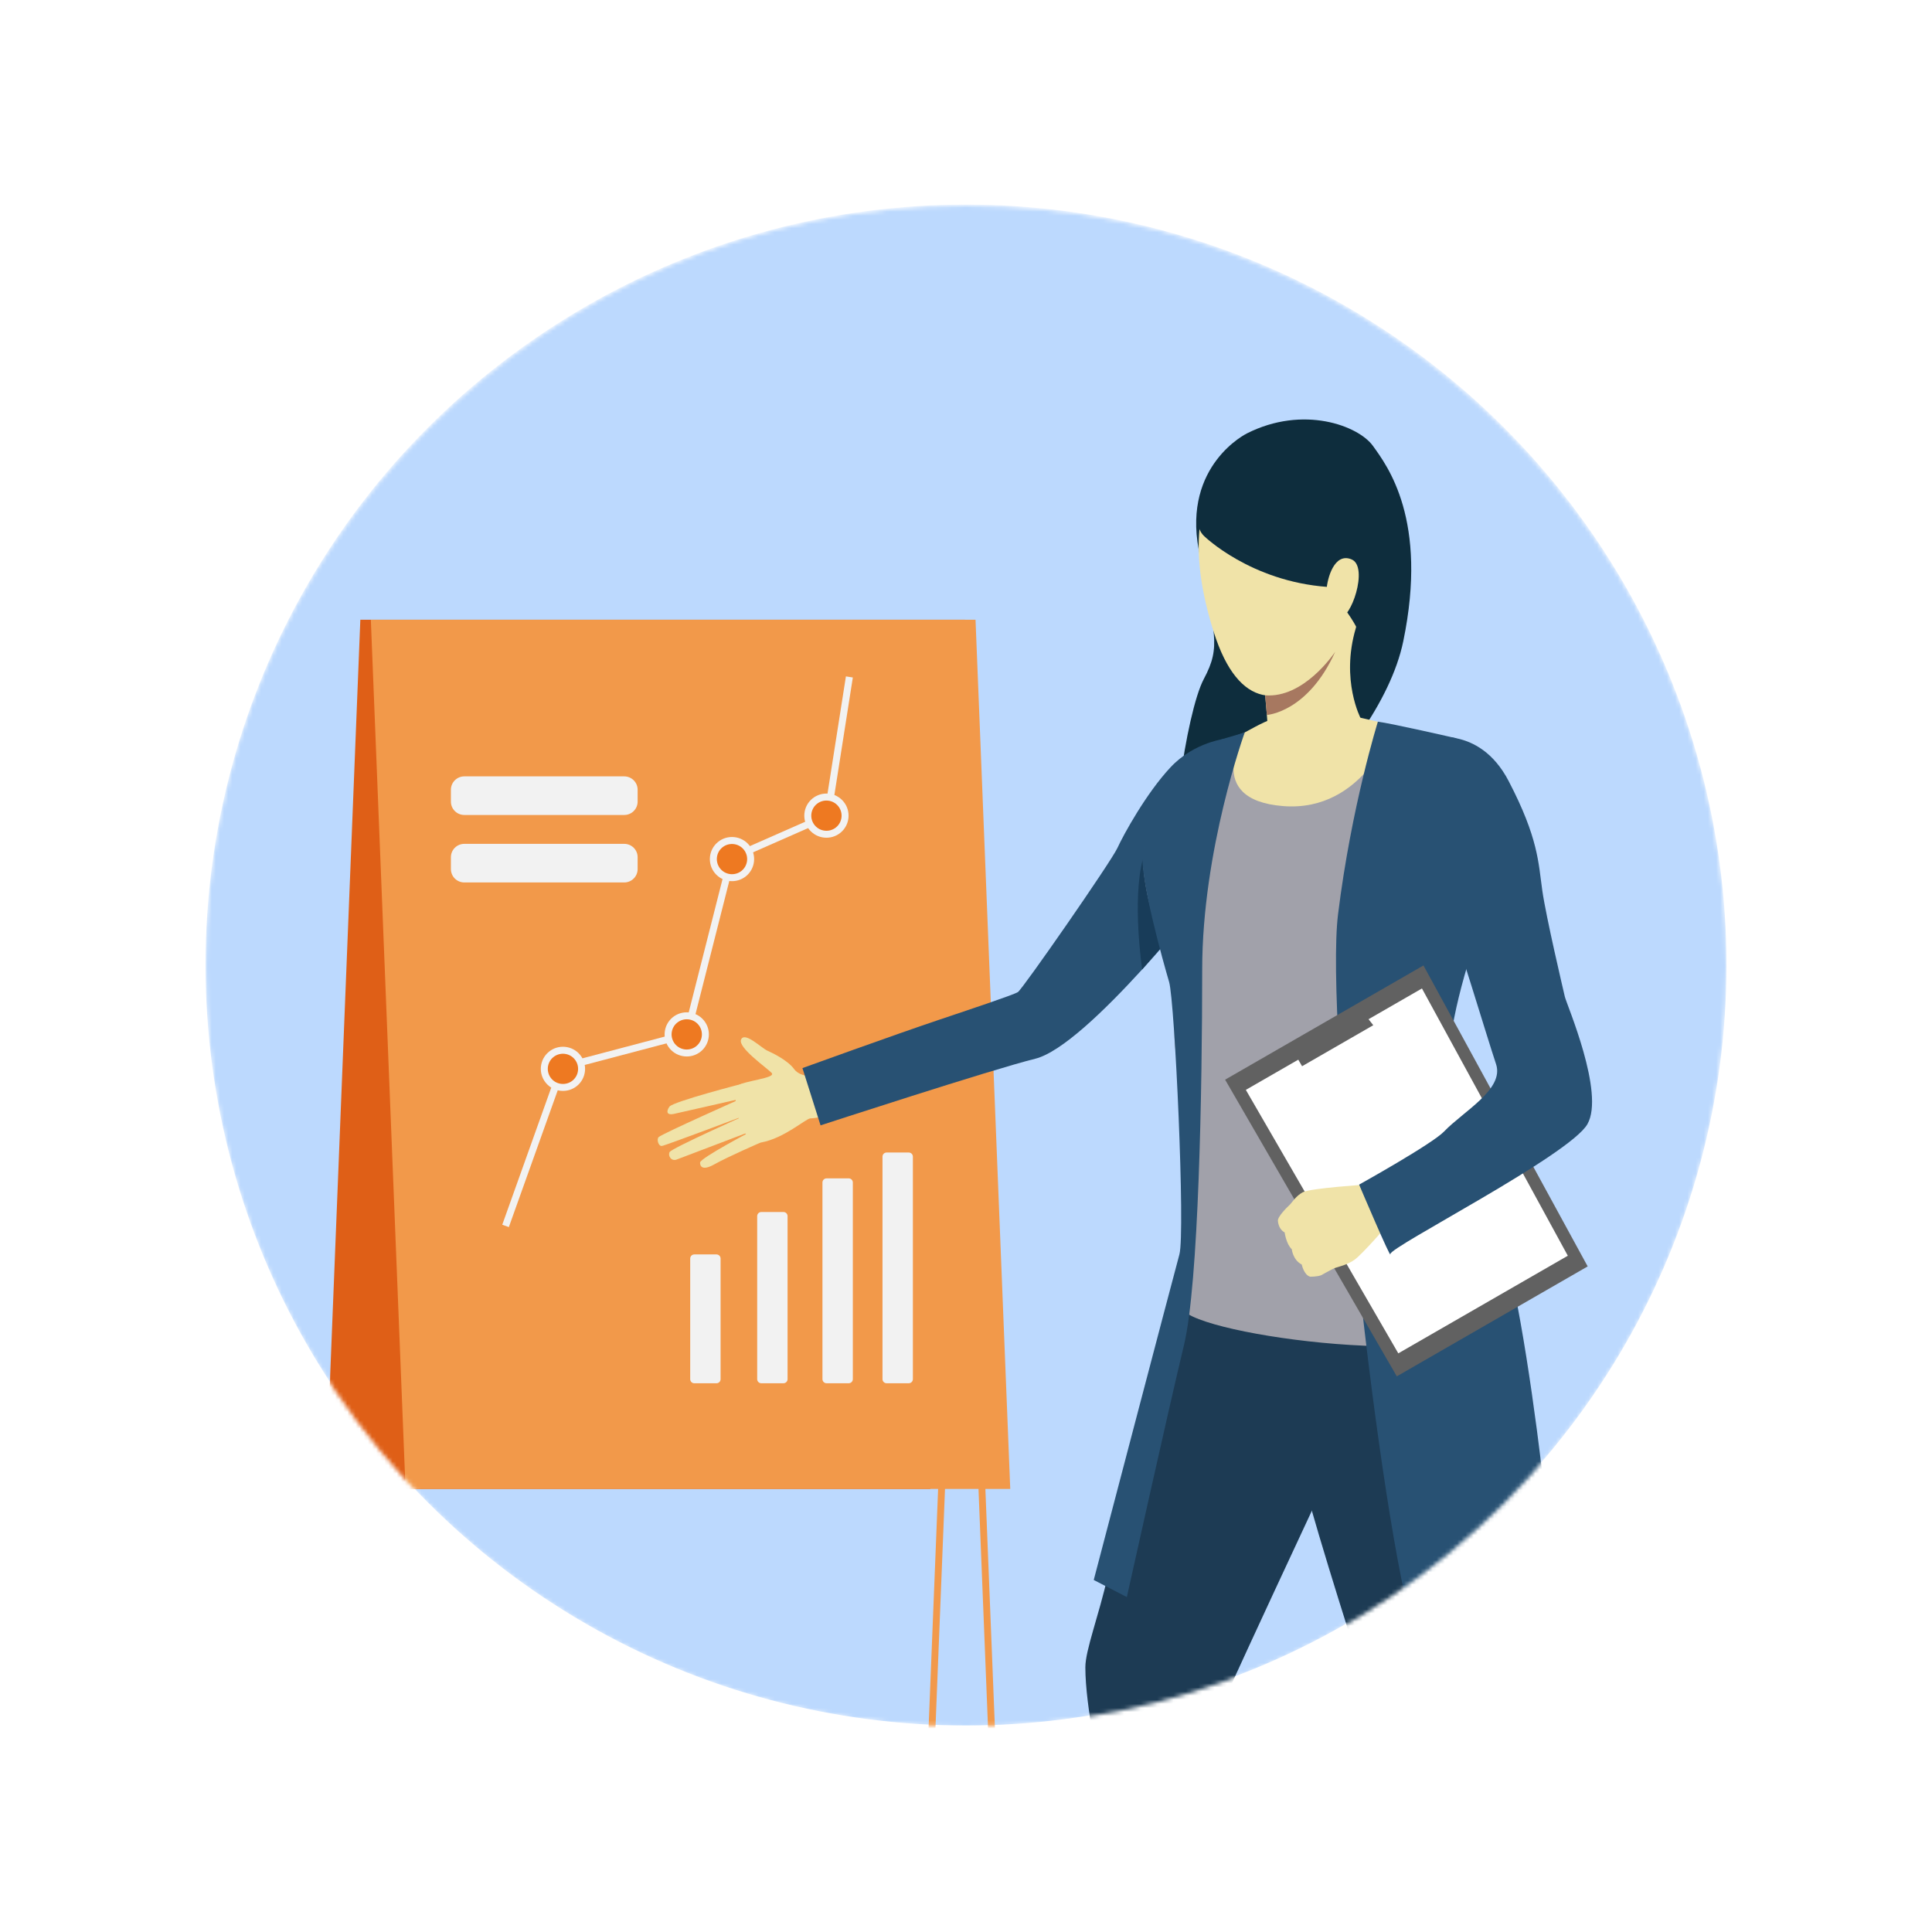
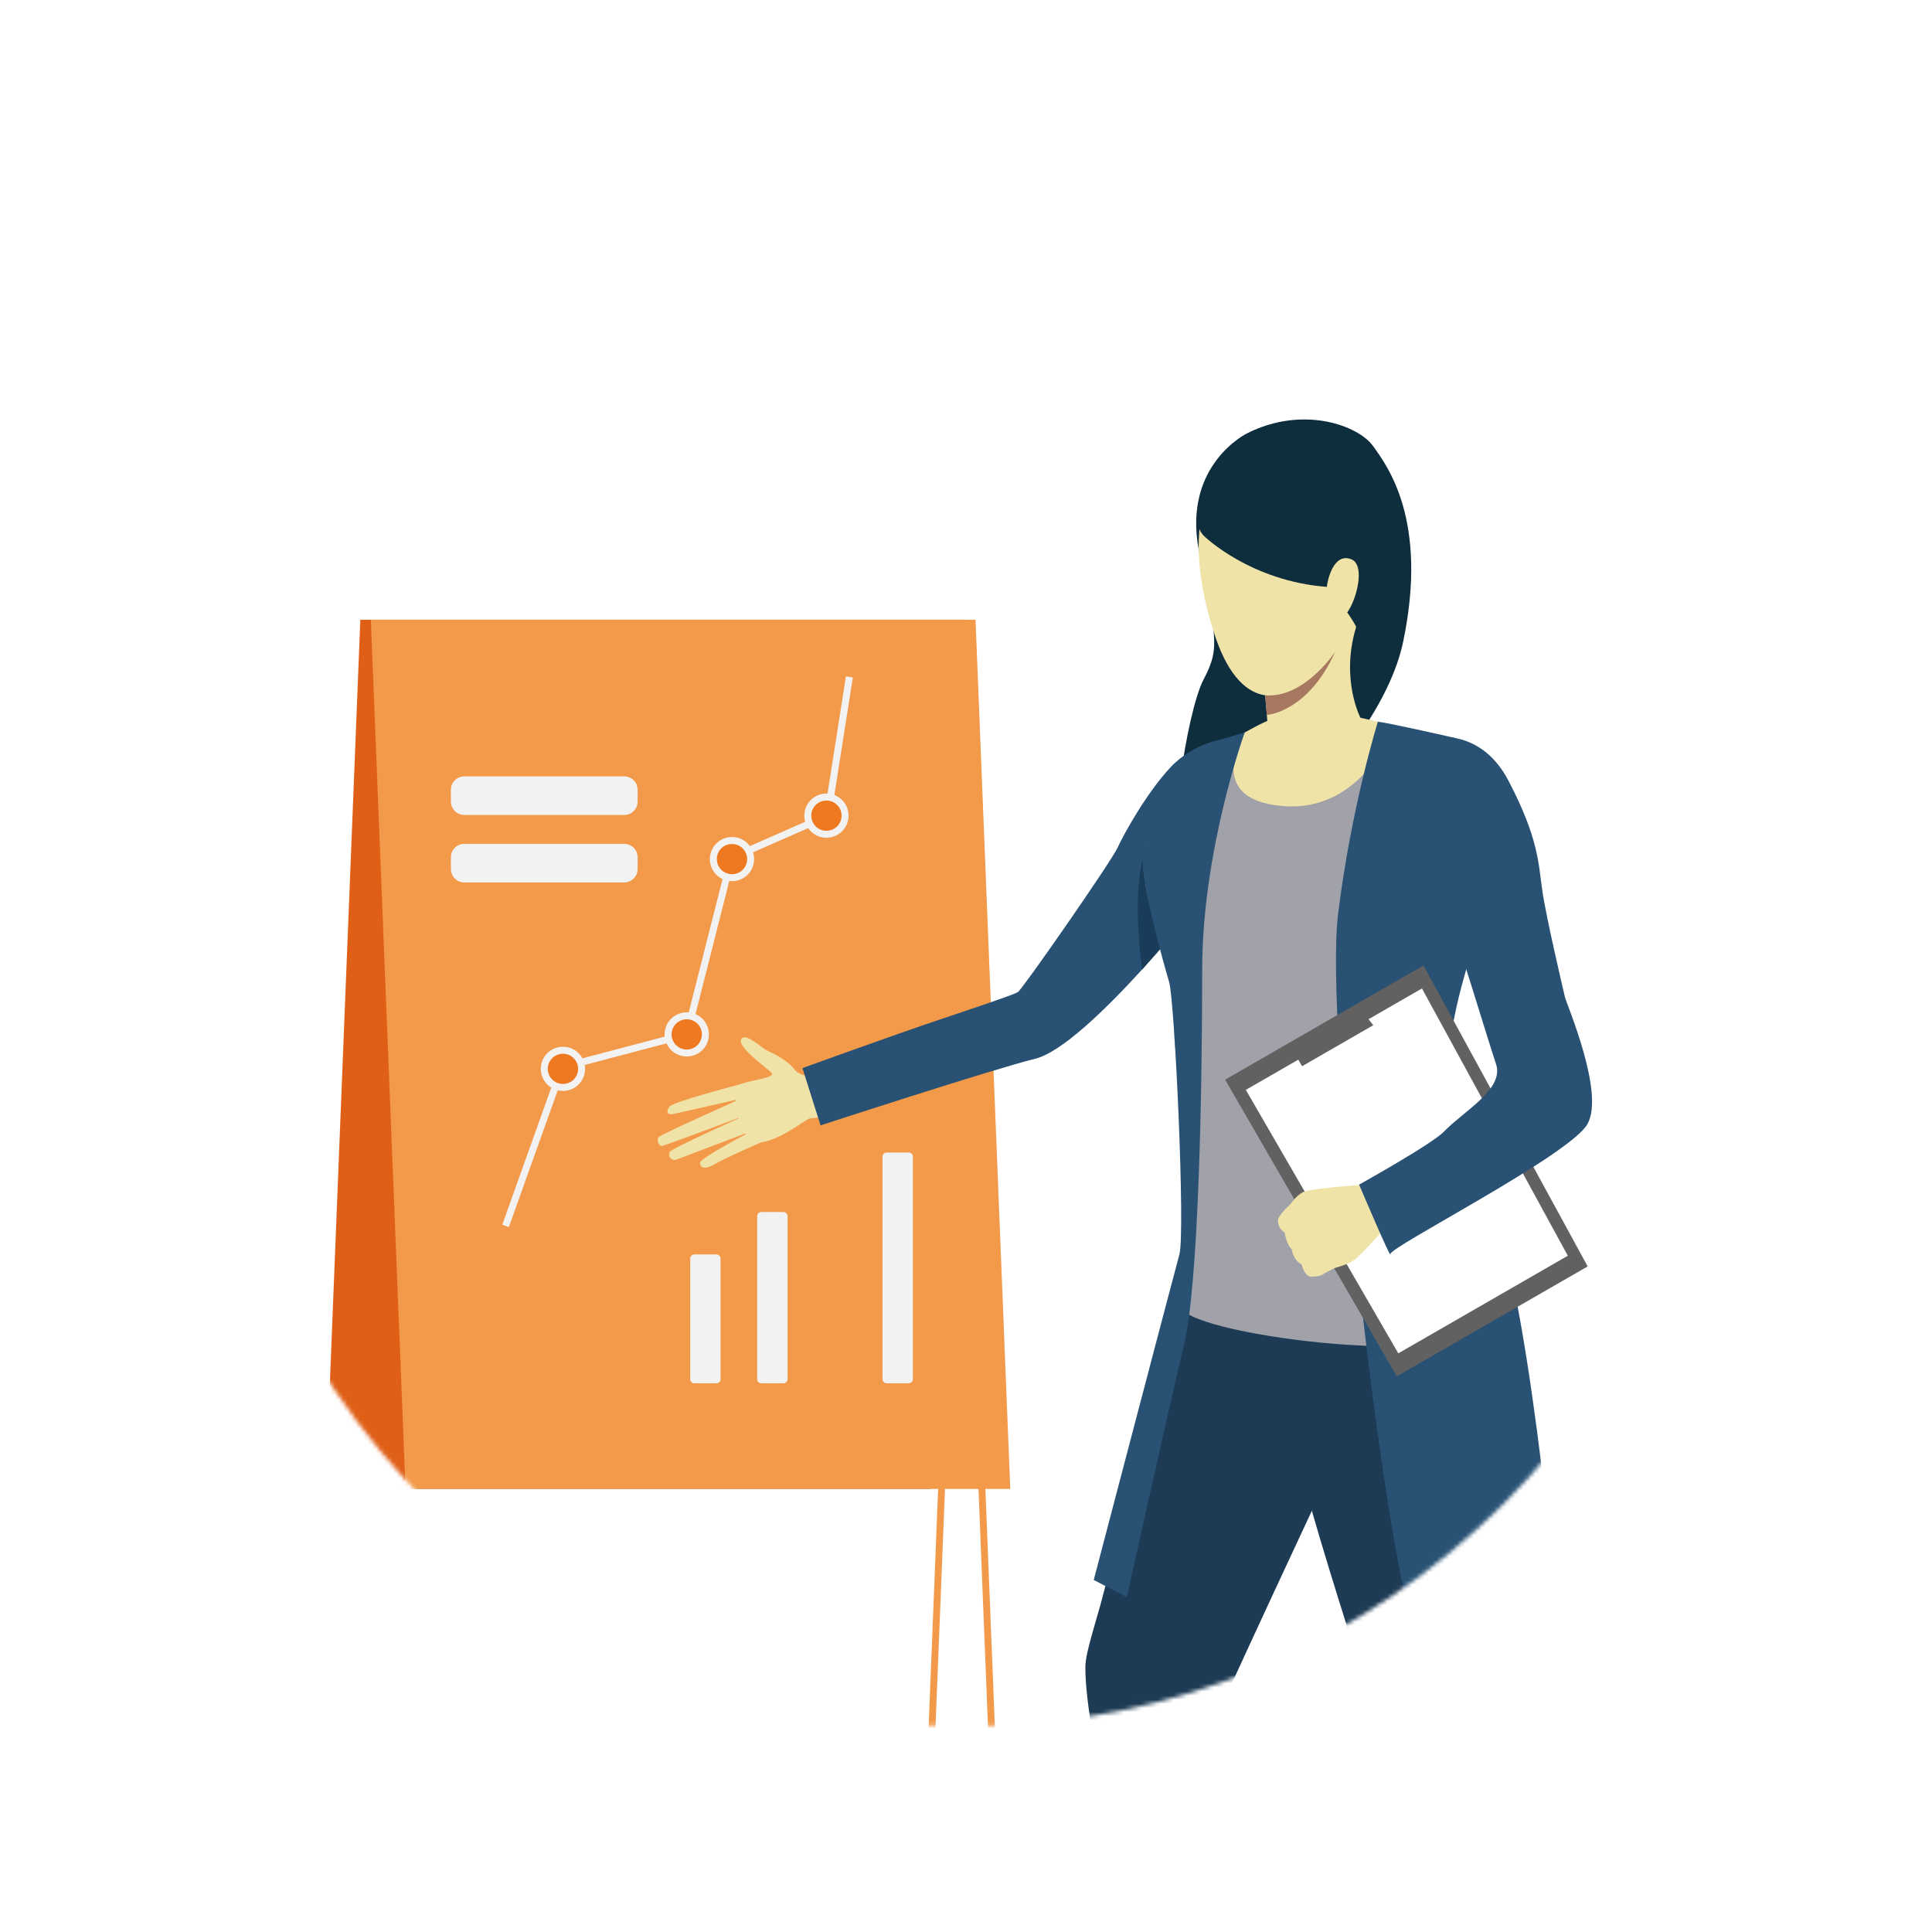
<svg xmlns="http://www.w3.org/2000/svg" width="470" height="470" viewBox="0 0 470 470" fill="none">
  <g filter="url(#filter0_d_11148_2109)">
    <mask id="mask0_11148_2109" style="mask-type:alpha" maskUnits="userSpaceOnUse" x="50" y="50" width="370" height="370">
      <circle cx="185" cy="185" r="185" transform="matrix(-1 0 0 1 420 50)" fill="#D9D9D9" />
    </mask>
    <g mask="url(#mask0_11148_2109)">
-       <circle cx="185" cy="185" r="185" transform="matrix(-1 0 0 1 420 49.768)" fill="#BCD9FE" />
      <path d="M95.343 430.66L86.933 220.076H232.365L240.775 430.727L242.446 430.66L233.975 218.409H85.195L93.672 430.727L95.343 430.66Z" fill="#F2994A" />
      <path d="M88.464 220.076H233.896L225.485 430.66L227.157 430.727L235.634 218.409H86.854L78.382 430.66L80.053 430.727L88.464 220.076Z" fill="#F2994A" />
      <path d="M226.321 362.216H79.218L87.659 150.768H234.762L226.321 362.216Z" fill="#DF5F17" />
      <path d="M98.655 362.216H245.764L237.317 150.768H90.214L98.655 362.216Z" fill="#F2994A" />
      <path d="M221.077 280.374H215.685C215.133 280.374 214.685 280.822 214.685 281.374V335.505C214.685 336.057 215.133 336.505 215.685 336.505H221.077C221.629 336.505 222.077 336.057 222.077 335.505V281.374C222.077 280.822 221.629 280.374 221.077 280.374Z" fill="#F2F2F2" />
-       <path d="M206.469 286.665H201.078C200.525 286.665 200.078 287.113 200.078 287.665V335.505C200.078 336.057 200.525 336.505 201.078 336.505H206.469C207.022 336.505 207.469 336.057 207.469 335.505V287.665C207.469 287.113 207.022 286.665 206.469 286.665Z" fill="#F2F2F2" />
      <path d="M190.594 294.848H185.202C184.65 294.848 184.202 295.296 184.202 295.848V335.505C184.202 336.057 184.65 336.505 185.202 336.505H190.594C191.146 336.505 191.594 336.057 191.594 335.505V295.848C191.594 295.296 191.146 294.848 190.594 294.848Z" fill="#F2F2F2" />
      <path d="M174.298 305.166H168.907C168.354 305.166 167.907 305.614 167.907 306.166V335.511C167.907 336.063 168.354 336.511 168.907 336.511H174.298C174.851 336.511 175.298 336.063 175.298 335.511V306.166C175.298 305.614 174.851 305.166 174.298 305.166Z" fill="#F2F2F2" />
      <path d="M123.788 298.516L122.184 297.945L136.126 258.928L166.364 250.946L177.226 208.121L200.56 197.845L205.787 164.548L207.47 164.809L202.097 199.025L178.678 209.338L167.767 252.333L137.431 260.34L123.788 298.516Z" fill="#F2F2F2" />
      <path d="M170.578 248.774C172.164 250.709 171.877 253.562 169.938 255.144C167.998 256.726 165.138 256.44 163.552 254.505C161.967 252.571 162.253 249.717 164.193 248.135C166.132 246.553 168.992 246.839 170.578 248.774Z" fill="#EE7921" />
      <path d="M170.474 255.801C168.175 257.675 164.772 257.334 162.893 255.041C161.015 252.747 161.356 249.352 163.655 247.478C165.955 245.604 169.358 245.945 171.236 248.239C173.115 250.532 172.773 253.927 170.474 255.801ZM164.729 248.792C163.155 250.076 162.924 252.394 164.21 253.97C165.497 255.54 167.821 255.771 169.401 254.487C170.974 253.203 171.206 250.885 169.925 249.31C168.638 247.74 166.308 247.509 164.735 248.792H164.729Z" fill="#F2F2F2" />
      <path d="M181.586 206.126C183.172 208.06 182.886 210.914 180.946 212.495C179.007 214.077 176.146 213.791 174.561 211.857C172.975 209.922 173.262 207.069 175.201 205.487C177.14 203.905 180.001 204.191 181.586 206.126Z" fill="#EE7921" />
      <path d="M181.482 213.152C179.183 215.026 175.78 214.686 173.901 212.392C172.023 210.098 172.365 206.704 174.664 204.83C176.963 202.956 180.366 203.296 182.245 205.59C184.123 207.884 183.782 211.279 181.482 213.152ZM175.737 206.144C174.164 207.427 173.932 209.745 175.219 211.321C176.506 212.891 178.829 213.122 180.409 211.844C181.982 210.561 182.214 208.237 180.927 206.667C179.64 205.097 177.311 204.866 175.737 206.144Z" fill="#F2F2F2" />
      <path d="M204.561 195.558C206.146 197.492 205.86 200.346 203.92 201.928C201.981 203.509 199.12 203.223 197.535 201.289C195.949 199.354 196.236 196.501 198.175 194.919C200.115 193.337 202.975 193.623 204.561 195.558Z" fill="#EE7921" />
      <path d="M204.457 202.585C202.158 204.459 198.754 204.118 196.876 201.824C194.998 199.531 195.339 196.136 197.638 194.262C199.938 192.388 203.341 192.729 205.219 195.022C207.098 197.316 206.756 200.711 204.457 202.585ZM198.712 195.576C197.138 196.86 196.907 199.184 198.193 200.753C199.48 202.323 201.804 202.554 203.384 201.277C204.957 199.993 205.189 197.669 203.902 196.099C202.615 194.53 200.291 194.298 198.712 195.576Z" fill="#F2F2F2" />
      <path d="M140.462 257.152C142.048 259.087 141.761 261.94 139.822 263.522C137.883 265.104 135.022 264.818 133.437 262.883C131.851 260.948 132.138 258.095 134.077 256.513C136.016 254.931 138.877 255.217 140.462 257.152Z" fill="#EE7921" />
      <path d="M140.358 264.179C138.059 266.053 134.656 265.712 132.778 263.418C130.899 261.125 131.241 257.73 133.54 255.856C135.839 253.982 139.242 254.323 141.121 256.616C142.999 258.91 142.658 262.305 140.358 264.179ZM134.613 257.17C133.04 258.454 132.808 260.778 134.095 262.347C135.382 263.917 137.712 264.148 139.285 262.871C140.859 261.587 141.09 259.263 139.803 257.693C138.517 256.124 136.193 255.892 134.613 257.17Z" fill="#F2F2F2" />
      <path d="M112.95 205.286H151.86C153.66 205.286 155.117 206.74 155.117 208.535V211.425C155.117 213.219 153.66 214.673 151.86 214.673H112.95C111.151 214.673 109.693 213.219 109.693 211.425V208.535C109.693 206.74 111.151 205.286 112.95 205.286Z" fill="#F2F2F2" />
      <path d="M112.95 188.871H151.86C153.66 188.871 155.117 190.326 155.117 192.12V195.01C155.117 196.805 153.66 198.259 151.86 198.259H112.95C111.151 198.259 109.693 196.805 109.693 195.01V192.12C109.693 190.326 111.151 188.871 112.95 188.871Z" fill="#F2F2F2" />
      <path d="M303.312 105.454C303.312 105.454 287.757 113.046 291.607 133.687C295.45 154.329 297.155 157.115 292.855 165.177C288.556 173.247 283.48 207.652 287.353 214.173C291.227 220.694 335.266 185.515 341.377 155.991C347.488 126.475 337.504 113.342 333.98 108.453C330.457 103.564 317.055 98.501 303.319 105.447L303.312 105.454Z" fill="#0E2D3D" />
      <path d="M200.781 261.666C200.781 261.666 195.134 262.744 193.209 260.102C191.573 257.855 187.821 256.124 186.672 255.593C185.127 254.879 181.215 250.931 180.294 252.86C179.374 254.788 186.436 259.684 187.707 260.998C188.985 262.319 180.781 262.903 179.366 264.186C177.95 265.469 179.693 278.959 185.271 277.912C190.85 276.864 196.116 272.066 197.136 272.074C198.155 272.081 201.23 271.466 201.23 271.466L200.781 261.658V261.666Z" fill="#F0E3A8" />
      <path d="M180.614 263.632C180.614 263.632 163.742 267.982 162.859 269.212C161.977 270.442 162.266 271.337 163.864 270.996C165.462 270.654 180.286 267.268 180.286 267.268C180.286 267.268 161.185 275.763 160.241 276.614C159.686 277.107 160.15 278.883 161.018 278.777C161.885 278.671 181.306 271.337 181.306 271.337C181.306 271.337 163.483 279.301 162.913 280.242C162.41 281.07 163.24 282.588 164.602 282.087C165.964 281.586 182.919 275.126 182.919 275.126C182.919 275.126 170.317 281.738 170.302 282.823C170.294 283.484 170.614 285.04 173.818 283.233C177.014 281.427 185.012 277.957 185.012 277.957L180.621 263.64L180.614 263.632Z" fill="#F0E3A8" />
      <path d="M348.211 295.767C348.211 295.767 359.679 310.646 362.792 328.289C365.904 345.94 360.958 405.169 361.087 413.892C361.224 422.614 369.359 444.319 367.731 460.747C366.102 477.175 359.687 558.951 359.687 558.951L342.115 555.474C342.115 555.474 343.135 472.104 342.115 465.211C341.096 458.31 339.056 433.174 338.653 430.335C338.249 427.496 312.839 352.924 312.839 340.2C312.839 327.477 320.564 275.004 348.219 295.767H348.211Z" fill="#1D3B54" />
      <path d="M290.595 301.582C290.595 301.582 271.752 373.323 269.515 383.26C267.278 393.197 264.036 401.396 264.036 405.617C264.036 415.41 267.681 431.132 267.681 431.132L291.607 545.294H314.399C314.399 545.294 301.698 476.811 301.363 463.412C301.021 449.99 290.663 430.927 292.695 425.249C294.727 419.57 325.434 354.048 325.434 354.048C325.434 354.048 348.683 280.751 290.595 301.575V301.582Z" fill="#1D3B54" />
      <path d="M298.38 179.669C298.38 179.669 290.61 180.398 284.743 186.676C278.876 192.947 273.366 202.953 271.829 206.301C270.291 209.648 248.74 240.66 247.621 241.351C246.502 242.049 235.673 245.655 228.489 248.069C217.417 251.789 195.21 259.836 195.21 259.836L199.617 273.767C199.617 273.767 241.366 260.14 251.822 257.566C264.607 254.423 294.043 216.754 294.043 216.754C294.043 216.754 315.982 191.102 298.373 179.669H298.38Z" fill="#285173" />
      <path d="M311.934 174.226C311.934 174.226 301.873 178.963 298.38 179.662C294.887 180.36 281.326 197.927 278.951 204.342C276.577 210.757 278.951 220.375 283.845 231.671C288.738 242.968 284.126 246.733 286.364 258.022C288.601 269.318 287.878 311.565 287.46 317.836C287.041 324.106 352.876 333.618 365.874 322.186C365.874 322.186 357.077 284.106 346.658 273.243C344.406 270.889 344.642 255.228 346.179 251.326C347.716 247.424 365.044 218.28 365.044 218.28C365.044 218.28 366.315 188.726 358.758 182.865C352.191 177.779 334.284 175.965 331.073 174.849C327.861 173.733 318.509 173.247 311.941 174.226H311.934Z" fill="#A1A1AA" />
      <path d="M307.132 162.641C307.132 162.641 307.436 165.405 307.779 169.14C307.916 170.62 308.06 172.252 308.19 173.922C308.593 178.933 308.912 184.3 308.715 187.056C308.715 187.056 319.178 197.509 331.065 174.856C331.065 174.856 326.066 165.511 329.833 152.795C333.6 140.072 307.132 162.641 307.132 162.641Z" fill="#F0E3A8" />
      <path d="M277.863 235.839C277.863 235.839 275.344 219.138 278.023 208.98C278.023 208.98 278.023 217.711 282.825 230.115L277.863 235.839Z" fill="#183C59" />
      <path d="M339.101 176.466C339.101 176.466 331.91 197.661 312.162 196.098C292.413 194.541 302.801 178.204 302.801 178.204C302.801 178.204 307.725 175.388 309.11 175.122C310.495 174.856 330.943 174.598 330.943 174.598L339.109 176.466H339.101Z" fill="#F0E3A8" />
      <path d="M302.802 178.204C302.802 178.204 292.46 206.748 292.46 235.839C292.46 264.93 291.623 312.317 288.015 327.28C284.401 342.243 274.127 388.521 274.127 388.521L266.076 384.361C266.076 384.361 285.451 310.502 286.912 305.173C288.373 299.844 285.801 243.583 284.408 238.868C283.016 234.154 277.11 213.186 278.031 207.371C279.188 200.038 286.067 189.182 297.178 179.852L302.809 178.197L302.802 178.204Z" fill="#285173" />
      <path d="M335.198 175.57C335.198 175.57 328.767 196.105 325.51 222.402C322.253 248.699 335.51 370.779 344.398 398.496L378.842 392.954C378.842 392.954 371.429 306.661 361.361 290.961C351.293 275.255 348.089 261.362 358.956 228.589C369.824 195.809 354.192 179.578 354.192 179.578C354.192 179.578 338.211 175.911 335.19 175.57H335.198Z" fill="#285173" />
      <path d="M298.037 262.653L339.802 334.826L386.238 308.081L346.285 234.868L298.037 262.653Z" fill="#616161" />
      <path d="M303.075 265.135L340.167 329.231L381.406 305.484L345.92 240.463L303.075 265.135Z" fill="white" />
      <path d="M316.758 259.381L314.155 254.879L330.821 245.283L334.078 249.405L316.758 259.381Z" fill="#616161" />
      <path d="M318.744 310.586C318.744 310.586 320.647 310.594 321.476 310.191C321.476 310.191 322.938 309.348 324.011 308.809C324.353 308.642 324.65 308.498 324.855 308.43C325.708 308.134 327.663 307.747 329.513 306.464C331.354 305.188 337.899 297.635 337.899 297.635L334.809 292.951L332.541 288.153C332.541 288.153 318.813 289.041 316.948 290.028C316.766 290.127 316.591 290.225 316.438 290.339C314.947 291.334 314.254 292.693 313.531 293.308C313.265 293.535 310.792 295.949 310.876 296.982C310.997 298.409 311.659 299.35 312.519 299.821C312.519 299.821 312.877 302.607 314.254 303.905C314.254 303.905 314.498 306.486 316.674 307.618C316.674 307.618 317.215 310.206 318.744 310.586Z" fill="#F0E3A8" />
      <path d="M347.046 179.669C347.046 179.669 359.732 176.048 367 189.986C374.268 203.932 374.23 209.876 375.204 216.686C376.124 223.116 380.264 240.667 380.683 242.482C381.101 244.296 390.477 265.909 386.177 273.463C381.855 281.055 337.952 303.404 338.234 305.082C338.516 306.752 330.631 288.183 330.631 288.183C330.631 288.183 348.393 278.306 351.3 275.262C356.026 270.32 365.995 264.998 363.948 258.872C361.544 251.675 354.314 227.39 352.64 223.829C350.958 220.277 336.354 184.201 347.046 179.669Z" fill="#285173" />
      <path d="M305.572 107.747C305.572 107.747 282.992 114.83 295.252 153.699C307.512 192.575 338.348 149.197 335.122 125.511C331.895 101.826 305.572 107.747 305.572 107.747Z" fill="#F0E3A8" />
      <path d="M292.939 130.423C292.939 130.423 304.156 141.408 322.938 142.782C322.938 142.782 330.152 151.224 330.708 154.534C330.708 154.534 347.457 126.05 326.865 108.969C306.272 91.896 285.367 123.385 292.939 130.423Z" fill="#0E2D3D" />
      <path d="M322.709 143.556C322.854 140.725 324.604 134.287 328.82 136.094C333.036 137.893 328.561 151.004 325.768 150.199C325.768 150.199 322.374 150.252 322.717 143.556H322.709Z" fill="#F0E3A8" />
      <path d="M307.778 169.147C307.915 170.628 308.06 172.26 308.189 173.93C308.189 173.93 318.158 173.338 324.817 158.55C324.383 159.195 317.078 169.899 307.778 169.147Z" fill="#A77860" />
    </g>
  </g>
  <defs>
    <filter id="filter0_d_11148_2109" x="0.226" y="0.226" width="469.549" height="469.549" filterUnits="userSpaceOnUse" color-interpolation-filters="sRGB">
      <feFlood flood-opacity="0" result="BackgroundImageFix" />
      <feColorMatrix in="SourceAlpha" type="matrix" values="0 0 0 0 0 0 0 0 0 0 0 0 0 0 0 0 0 0 127 0" result="hardAlpha" />
      <feOffset />
      <feGaussianBlur stdDeviation="24.887" />
      <feComposite in2="hardAlpha" operator="out" />
      <feColorMatrix type="matrix" values="0 0 0 0 0.137 0 0 0 0 0.18 0 0 0 0 0.231 0 0 0 0.12 0" />
      <feBlend mode="normal" in2="BackgroundImageFix" result="effect1_dropShadow_11148_2109" />
      <feBlend mode="normal" in="SourceGraphic" in2="effect1_dropShadow_11148_2109" result="shape" />
    </filter>
  </defs>
</svg>